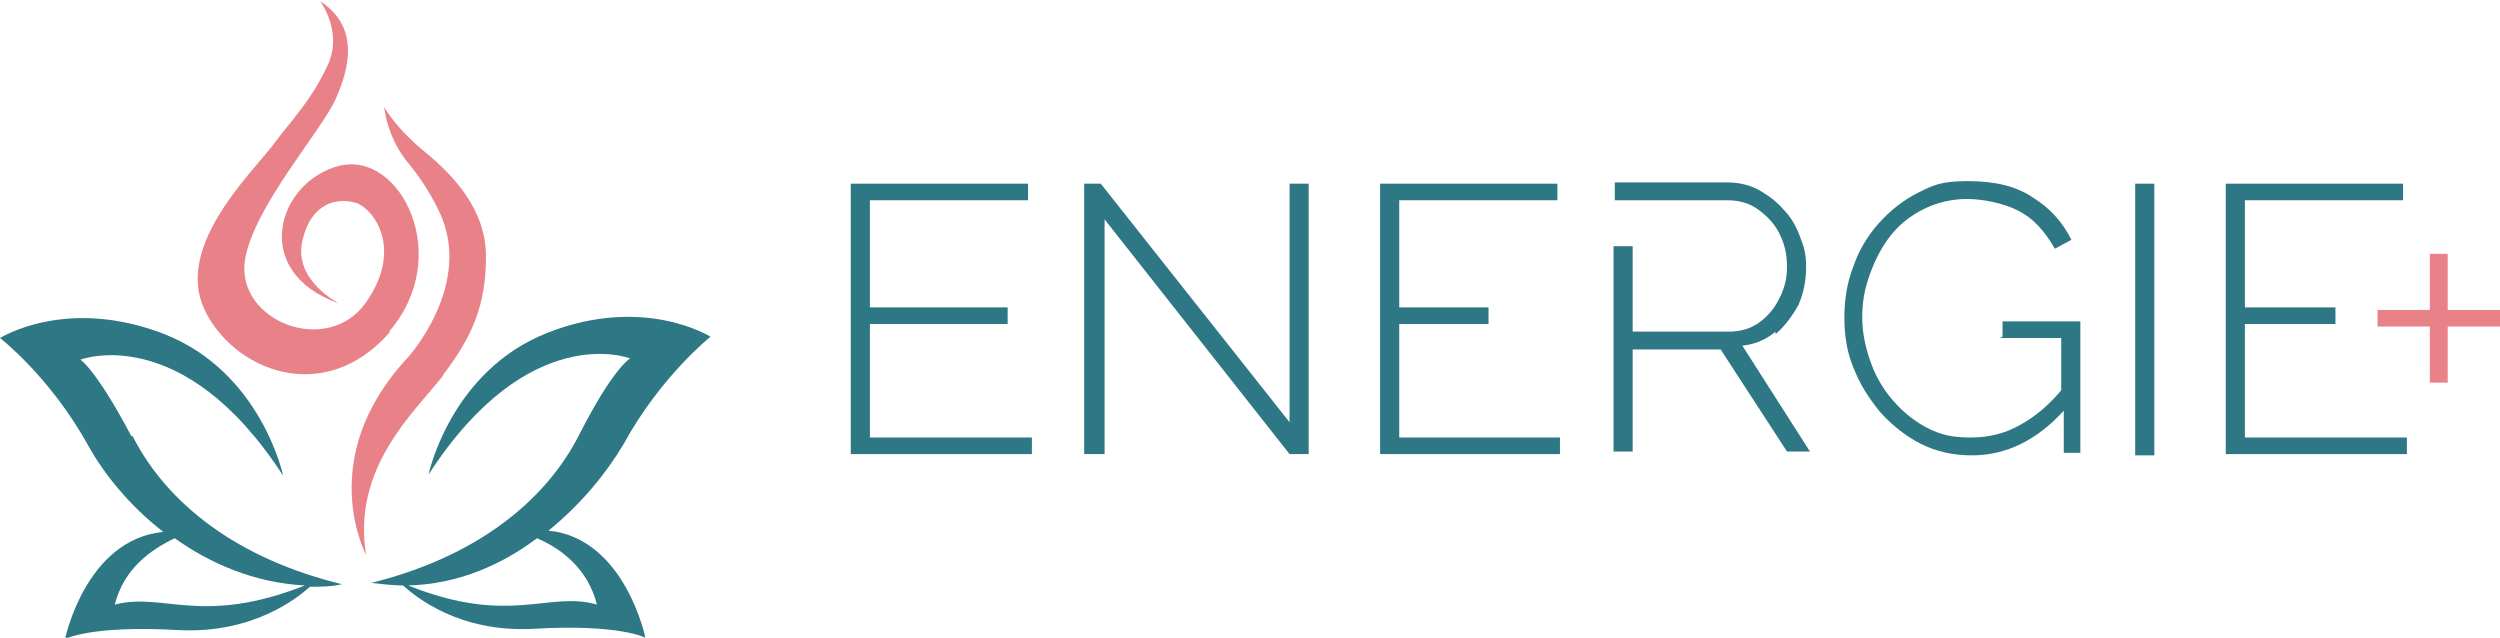
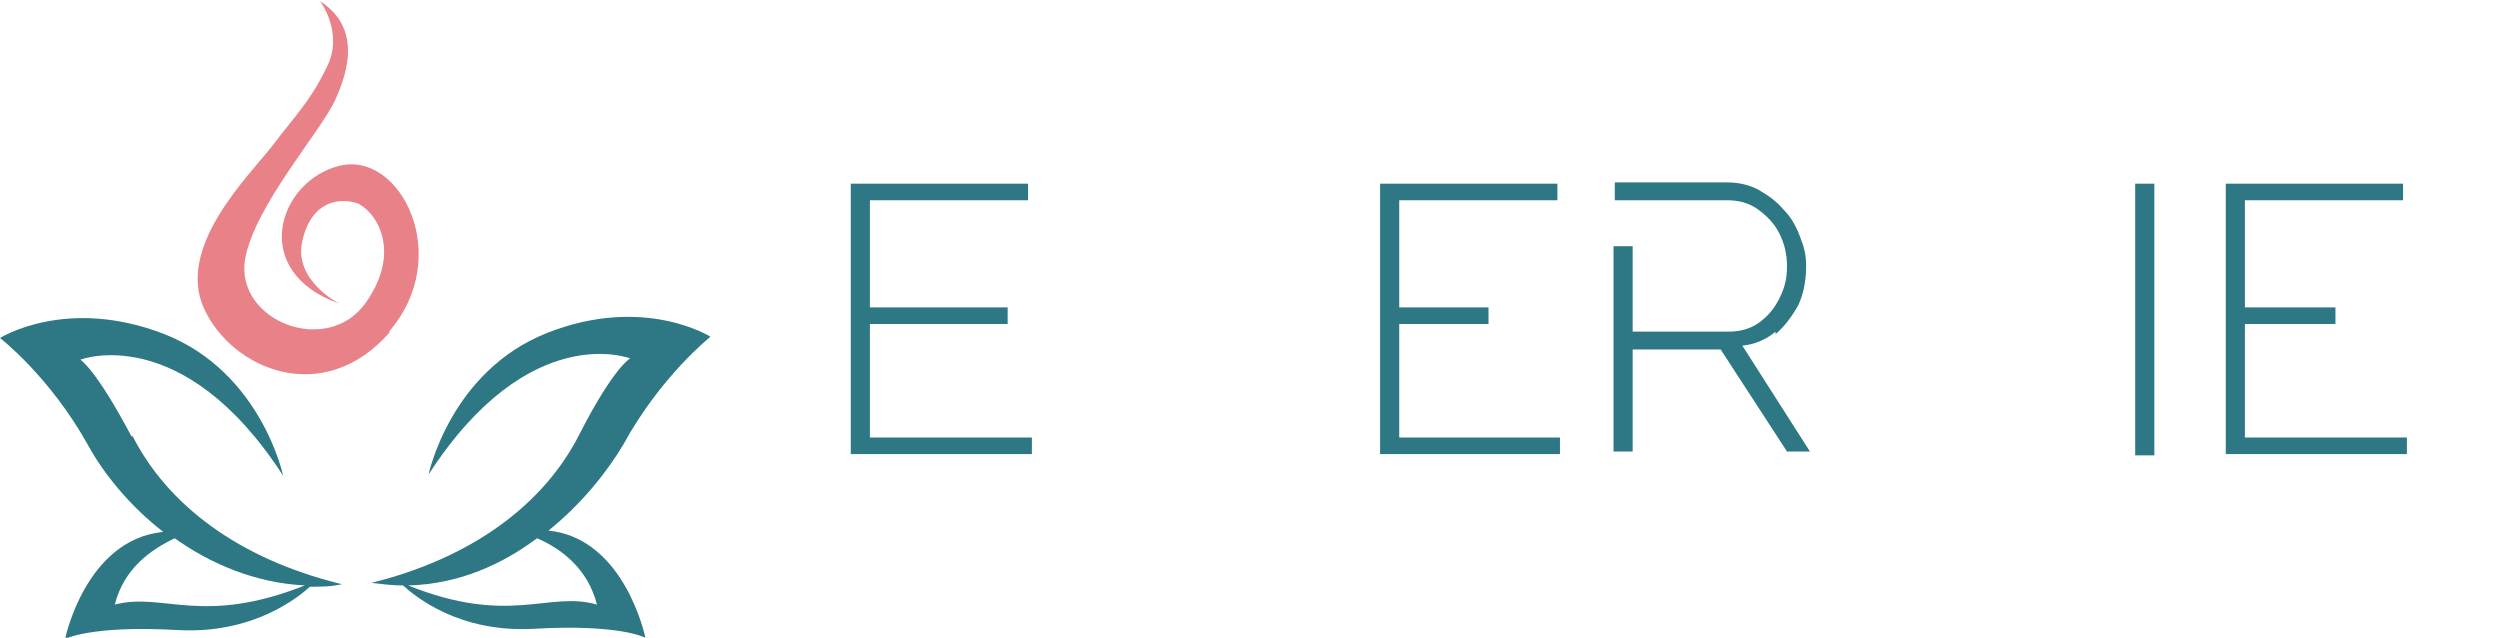
<svg xmlns="http://www.w3.org/2000/svg" id="Warstwa_1" width="196" height="50" version="1.1" viewBox="0 0 196 50">
  <defs>
    <style>
      .st0 {
        fill: url(#Gradient_bez_nazwy_4);
      }

      .st1 {
        fill: #e88188;
      }

      .st2 {
        fill: #2d7884;
      }
    </style>
    <linearGradient id="Gradient_bez_nazwy_4" data-name="Gradient bez nazwy 4" x1="30.1" y1="8.3" x2="30.1" y2="8.3" gradientUnits="userSpaceOnUse">
      <stop offset="0" stop-color="#984794" />
      <stop offset="1" stop-color="#532465" />
    </linearGradient>
  </defs>
  <g>
-     <path class="st1" d="M34.8,29.3c2.3-3,3.3-5.5,3.3-9.2,0-3.7-2.6-6.4-4.8-8.2-2-1.6-3-3.2-3.2-3.5.1.4.3,2.5,2,4.5,1.8,2.2,2.6,4.3,2.6,4.3,2.1,5.5-2.7,10.8-2.7,10.8-7.4,7.9-3.3,15.5-3.3,15.5-1.1-6.8,3.7-11.1,6-14Z" />
    <path class="st0" d="M30,8.3s0,0,0,0c0,0,0,0,0,0Z" />
    <path class="st1" d="M30.5,26c5.1-5.9.9-14.2-3.9-13-4.8,1.2-7.1,8.3,0,10.8,0,0-3.6-1.8-2.9-4.9.7-3.1,2.8-3.4,4.2-3,1.3.4,3.8,3.5.8,7.8-3,4.3-10.2,1.5-9.5-3.3.7-4.2,5.9-10,7.1-12.6.6-1.4,2.4-5.4-1.2-7.7,0,0,1.9,2.5.5,5.2-1.3,2.7-2.5,3.8-4.3,6.2-1.9,2.4-7.5,7.9-5.3,12.7,2.2,4.8,9.4,7.8,14.6,1.8Z" />
    <path class="st2" d="M10.3,34.2c-2.8-5.3-4-6-4-6,0,0,8-3.1,15.9,9.1,0,0-1.7-8.1-9.3-11.1-7.7-3-12.9.3-12.9.3,0,0,3.9,3,6.9,8.4,1.2,2.2,3.3,4.8,5.9,6.8-6.1.6-7.7,8.4-7.7,8.4,0,0,2-1.1,8.9-.7,5.8.3,9.3-2.5,10.3-3.4.8,0,1.7,0,2.5-.2-8.2-2-13.7-6.3-16.4-11.6ZM9,47.4c.7-2.8,2.8-4.3,4.7-5.2,2.8,2,6.3,3.5,10.2,3.7-8.1,3.2-11.1.5-14.9,1.5Z" />
    <path class="st2" d="M48.9,34.8c2.9-5.3,6.8-8.4,6.8-8.4,0,0-5.2-3.3-12.8-.3-7.6,3-9.3,11.1-9.3,11.1,7.9-12.2,15.8-9.1,15.8-9.1,0,0-1.3.7-4,6-2.7,5.3-8.2,9.6-16.3,11.6.9.1,1.7.2,2.5.2,1,.9,4.4,3.7,10.2,3.4,6.8-.4,8.8.7,8.8.7,0,0-1.6-7.8-7.6-8.4,2.6-2.1,4.6-4.6,5.9-6.8ZM46.8,47.4c-3.8-1.1-6.8,1.7-14.8-1.5,3.9-.1,7.3-1.6,10.1-3.7,1.9.8,4,2.4,4.7,5.2Z" />
  </g>
-   <path class="st1" d="M196,24.3v1.3h-4.1v4.4h-1.4v-4.4h-4.1v-1.3h4.1v-4.4h1.4v4.4h4.1Z" />
  <g>
    <polygon class="st2" points="68.2 25.4 79 25.4 79 24.1 68.2 24.1 68.2 15.7 80.6 15.7 80.6 14.4 66.7 14.4 66.7 35.6 80.9 35.6 80.9 34.3 68.2 34.3 68.2 25.4" />
-     <polygon class="st2" points="101.1 33.1 86.3 14.4 85 14.4 85 35.6 86.6 35.6 86.6 17.2 101.1 35.6 102.6 35.6 102.6 14.4 101.1 14.4 101.1 33.1" />
-     <path class="st2" d="M156.8,26.5h4.8v4.1c-1,1.2-2.1,2.1-3.2,2.7-1.2.7-2.5,1-3.9,1s-2.3-.2-3.3-.7c-1-.5-1.9-1.2-2.7-2.1-.8-.9-1.4-1.9-1.8-3-.4-1.1-.7-2.3-.7-3.6s.2-2.3.6-3.4c.4-1.1.9-2.1,1.6-3,.7-.9,1.6-1.6,2.6-2.1,1-.5,2.2-.8,3.4-.8s2.8.3,4,.9c1.2.6,2.1,1.6,2.9,3l1.3-.7c-.7-1.4-1.7-2.5-3-3.3-1.3-.9-3-1.3-5.1-1.3s-2.7.3-3.9.9c-1.2.6-2.2,1.4-3.1,2.4-.9,1-1.6,2.2-2,3.4-.5,1.3-.7,2.6-.7,4s.2,2.7.7,3.9c.5,1.3,1.2,2.4,2.1,3.5.9,1,2,1.9,3.2,2.5,1.2.6,2.5.9,4,.9,2.7,0,5.1-1.2,7.2-3.5v3.3h1.3v-10.3h-6.1v1.2Z" />
    <rect class="st2" x="167.4" y="14.4" width="1.5" height="21.3" />
    <polygon class="st2" points="176 34.3 176 25.4 183.1 25.4 183.1 24.1 176 24.1 176 15.7 188.4 15.7 188.4 14.4 174.5 14.4 174.5 35.6 188.7 35.6 188.7 34.3 176 34.3" />
    <polygon class="st2" points="109.7 25.4 116.7 25.4 116.7 24.1 109.7 24.1 109.7 15.7 122.1 15.7 122.1 14.4 108.2 14.4 108.2 35.6 122.3 35.6 122.3 34.3 109.7 34.3 109.7 25.4" />
    <path class="st2" d="M139.2,26.2c.7-.6,1.3-1.4,1.8-2.3.4-.9.6-1.9.6-3s-.2-1.6-.5-2.4c-.3-.8-.7-1.5-1.3-2.1-.5-.6-1.2-1.1-1.9-1.5-.7-.4-1.6-.6-2.5-.6h-8.8v1.4h8.8c.9,0,1.7.2,2.4.7.7.5,1.3,1.1,1.7,1.9.4.8.6,1.6.6,2.6s-.2,1.7-.6,2.5c-.4.8-.9,1.4-1.6,1.9-.7.5-1.5.7-2.4.7h-7.5v-6.7h-1.5v16.1h1.5v-8h6.9l5.2,8h1.8l-5.3-8.3c1-.1,1.9-.5,2.6-1.1Z" />
  </g>
</svg>